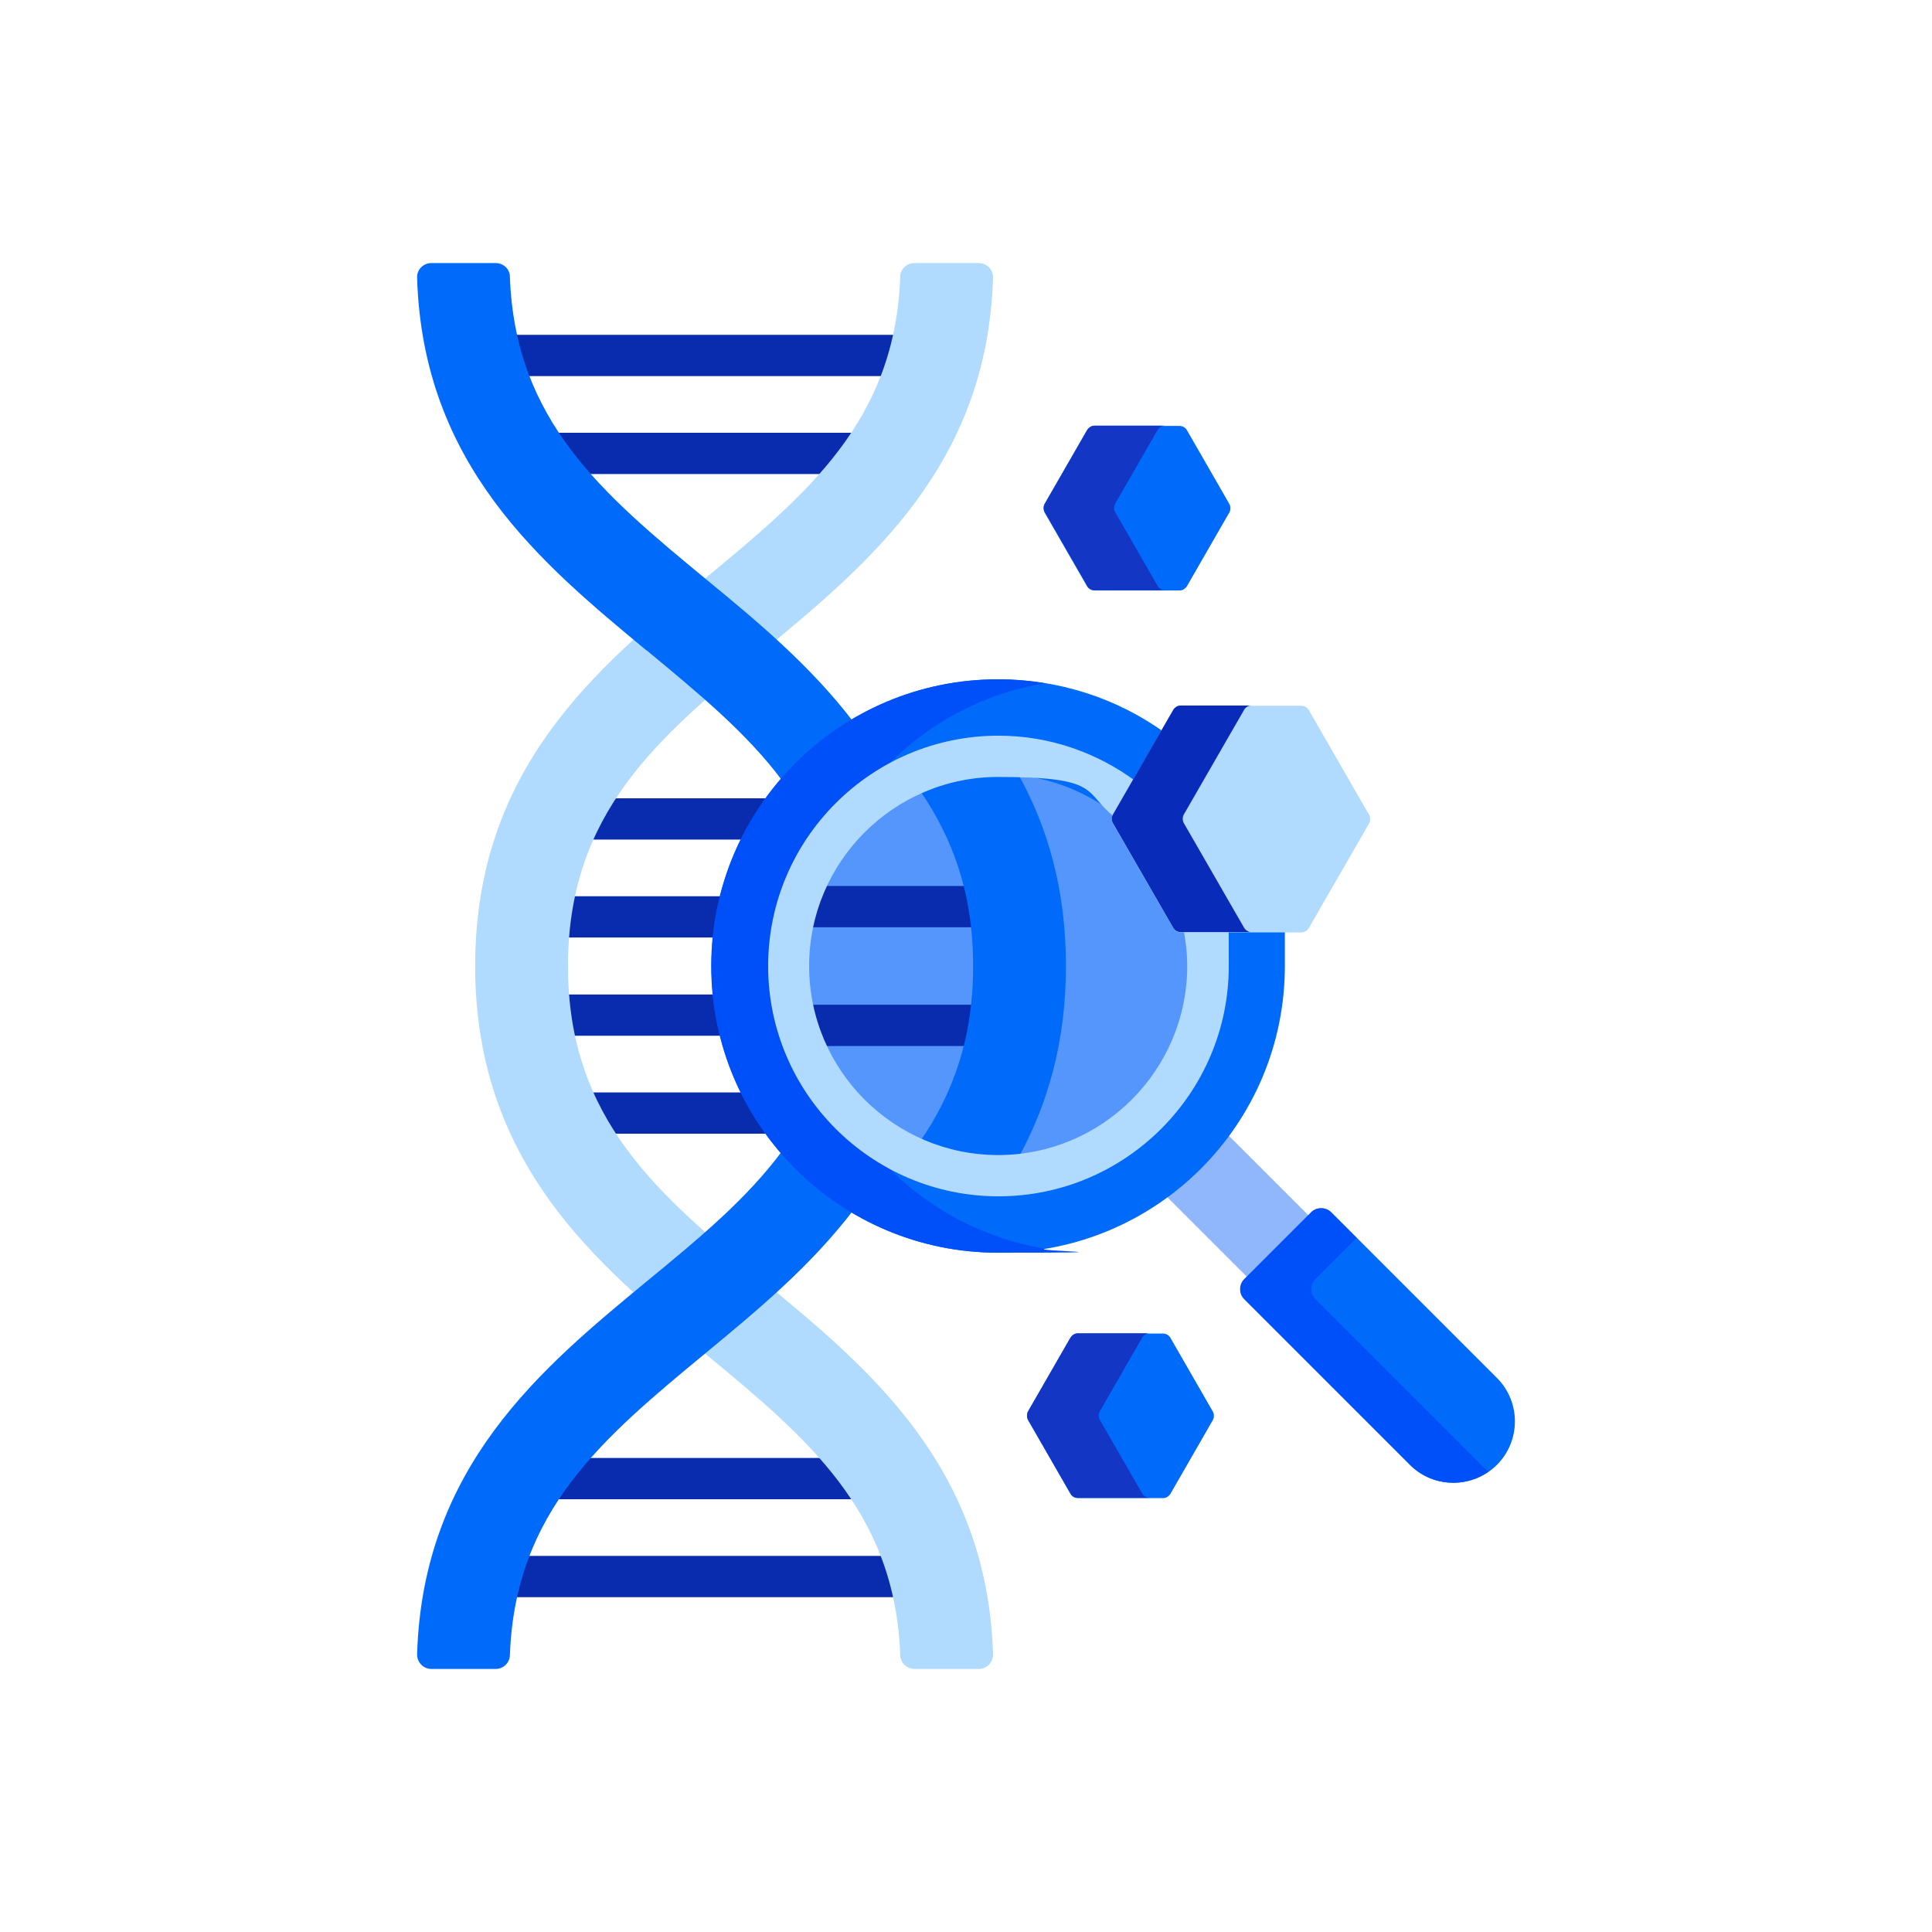
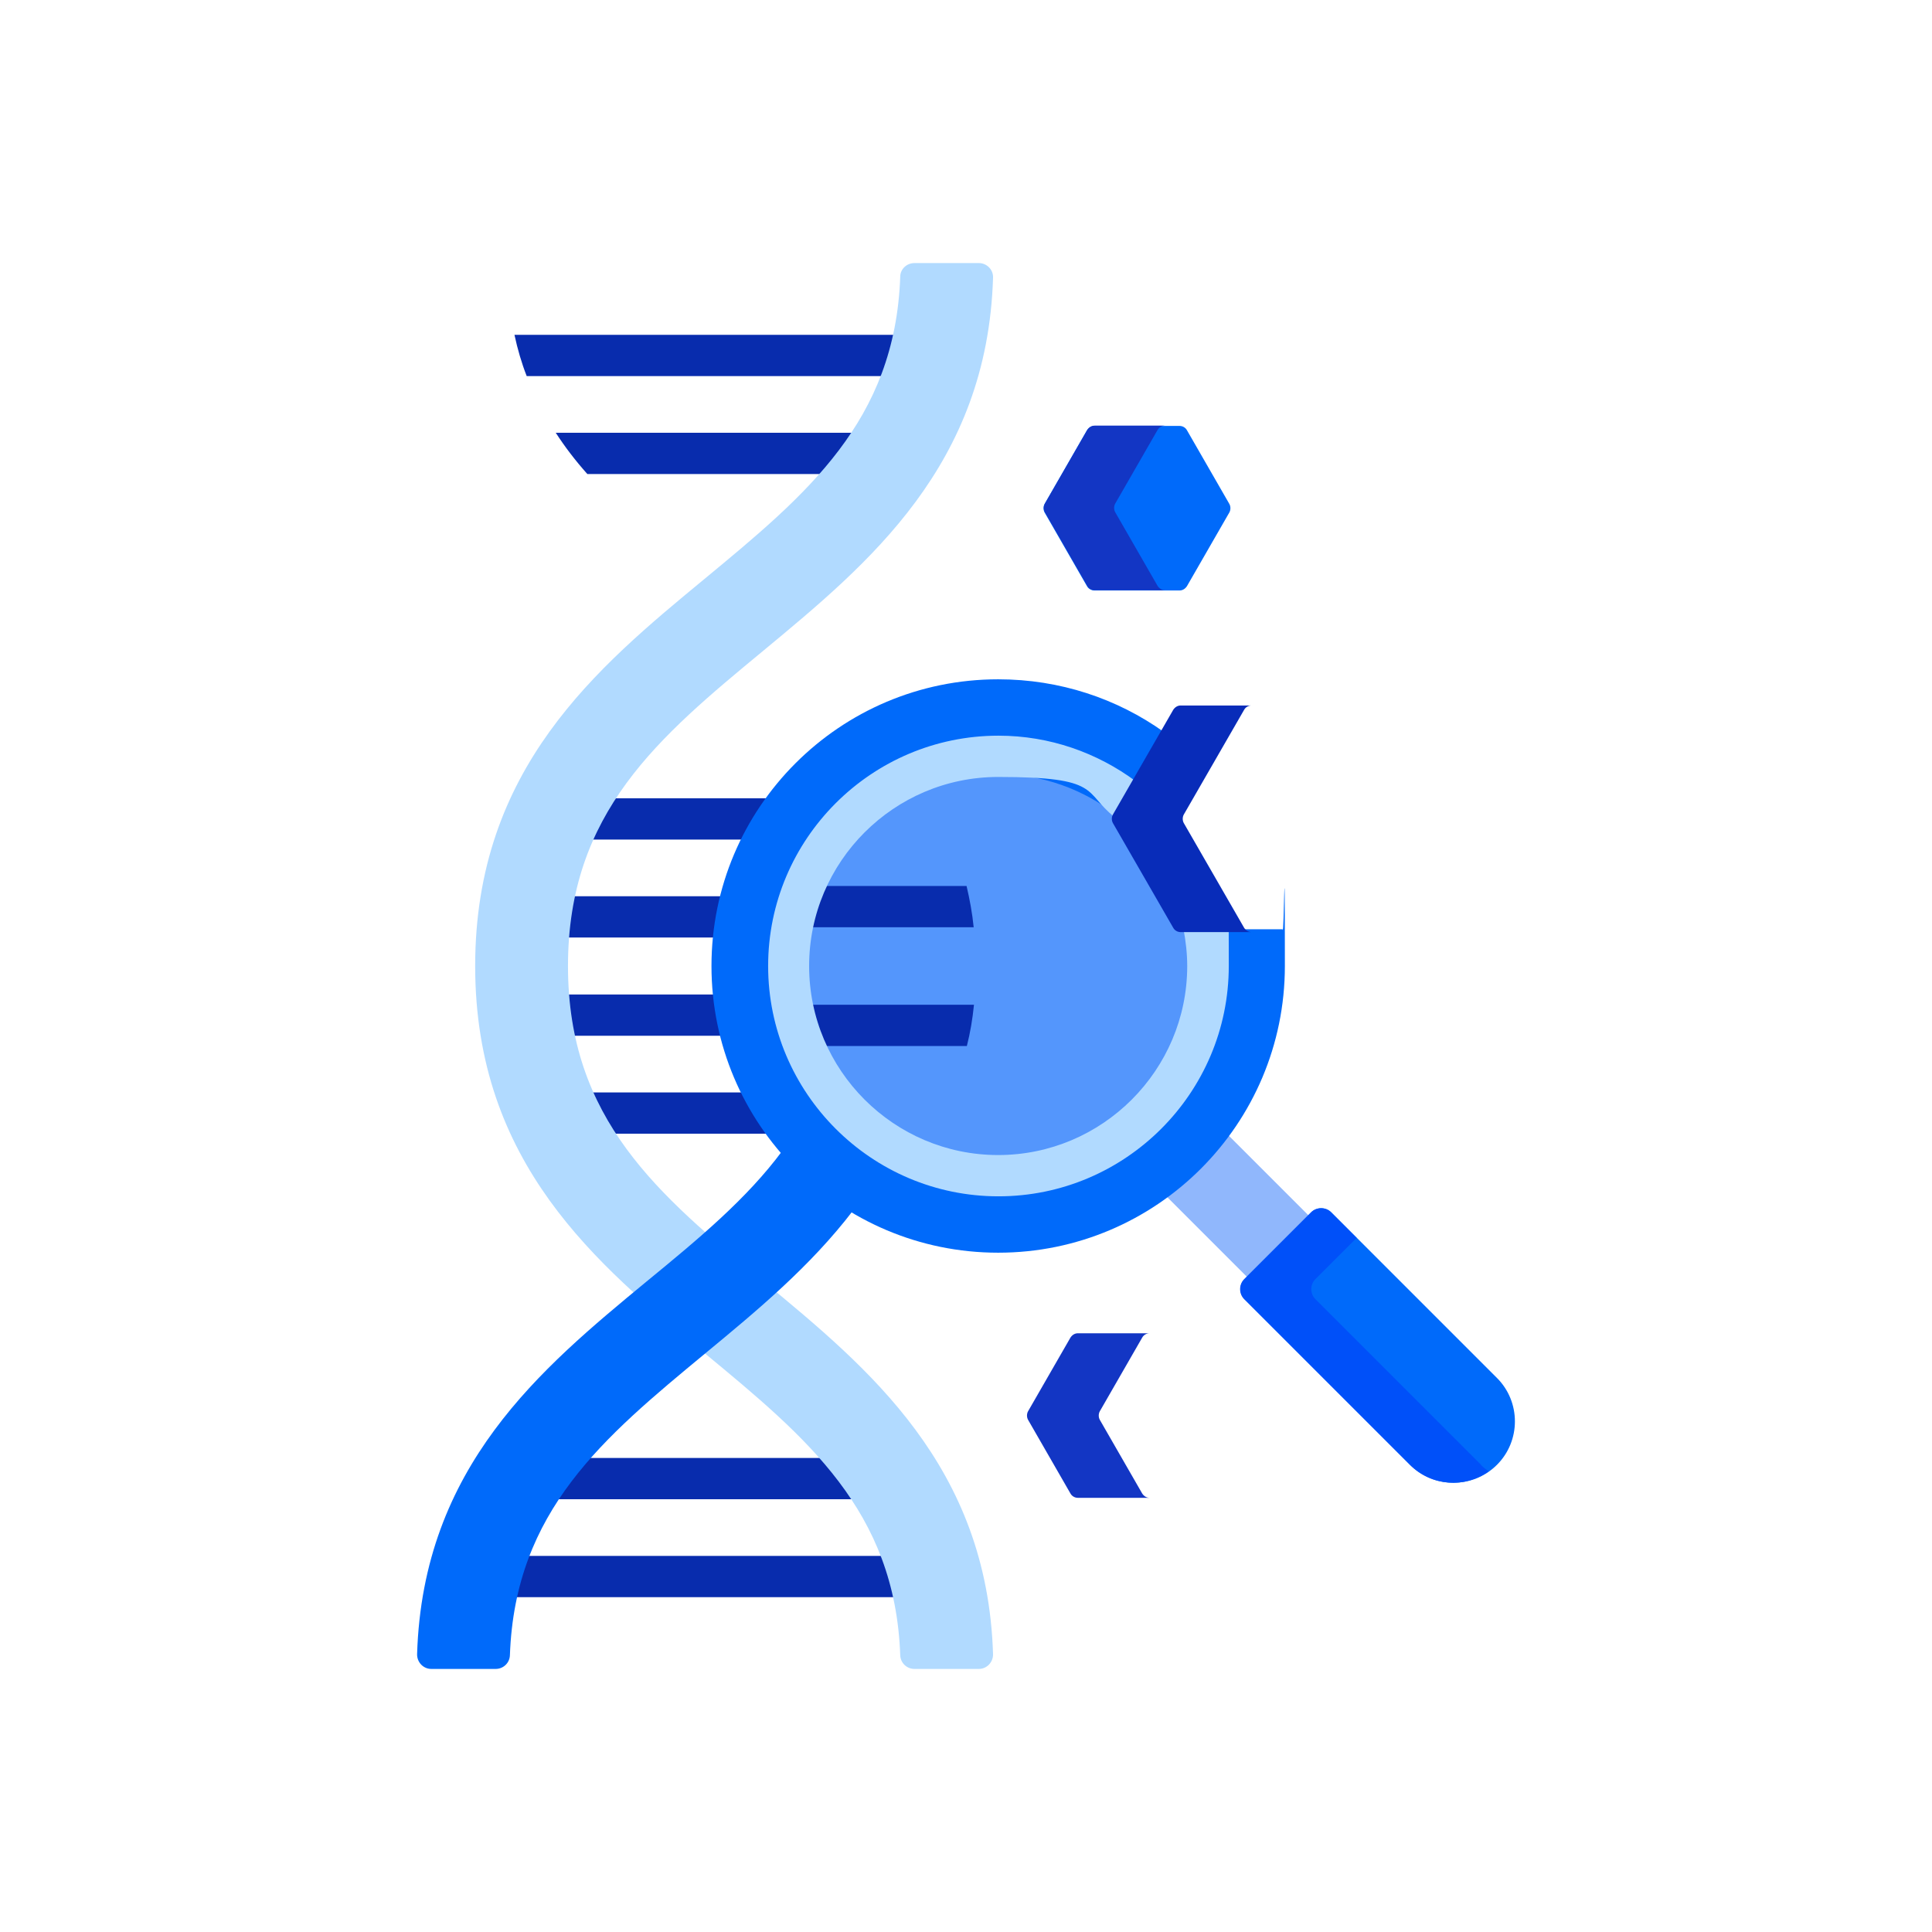
<svg xmlns="http://www.w3.org/2000/svg" id="Capa_1" viewBox="0 0 678.6 678.6">
  <defs>
    <style>      .st0 {        fill: #1336c4;      }      .st1 {        fill: #082cad;      }      .st2 {        fill: #5496fc;      }      .st3 {        fill: #0050f9;      }      .st4 {        fill: #90b7fc;      }      .st5 {        fill: #b1daff;      }      .st6 {        fill: #006afa;      }      .st7 {        fill: #082cb9;      }    </style>
  </defs>
  <g>
    <g>
      <g>
-         <path class="st1" d="M261.3,383.7h-53.9c2.2,5.1,4.9,9.9,7.8,14.5h55c-3.3-4.5-6.3-9.4-8.8-14.5Z" />
+         <path class="st1" d="M261.3,383.7h-53.9c2.2,5.1,4.9,9.9,7.8,14.5h55Z" />
        <path class="st1" d="M251.3,349.3h-52.4c.4,5.1,1.1,9.9,2,14.5h52.9c-1.2-4.7-2-9.5-2.5-14.5Z" />
        <path class="st1" d="M251.3,329.3c.5-4.9,1.3-9.8,2.5-14.5h-52.9c-1,4.6-1.7,9.4-2.1,14.5h52.4Z" />
        <path class="st1" d="M261.3,294.9c2.5-5.1,5.5-9.9,8.8-14.5h-54.9c-2.9,4.6-5.6,9.4-7.8,14.5h53.9Z" />
      </g>
      <g>
        <path class="st1" d="M310.4,546.5h-125.6c-1.7,4.6-3.2,9.4-4.3,14.5h134.1c-1.1-5.1-2.5-9.9-4.3-14.5Z" />
        <path class="st1" d="M289.2,512.1h-83c-4,4.6-7.8,9.4-11.1,14.5h105.1c-3.3-5.1-7-9.9-11.1-14.5Z" />
        <path class="st1" d="M206.2,166.5h83c4-4.6,7.8-9.4,11.1-14.5h-105.1c3.3,5.1,7,9.9,11.1,14.5Z" />
        <path class="st1" d="M184.9,132.1h125.6c1.7-4.6,3.2-9.4,4.3-14.5h-134.1c1.1,5.1,2.5,9.9,4.3,14.5Z" />
      </g>
    </g>
    <path class="st5" d="M343.8,586.2h-22.6c-2.7,0-4.9-2.1-5-4.8-1.8-50.8-32.9-76.5-68.7-106.1-37.8-31.2-80.6-66.6-80.6-136s42.8-104.8,80.6-136c35.8-29.6,66.9-55.3,68.7-106.1,0-2.7,2.3-4.8,5-4.8h22.6c2.8,0,5.1,2.3,5,5.1-2,66-43.7,100.4-80.5,130.9-36.9,30.5-68.8,56.9-68.8,110.9s31.9,80.4,68.8,110.9c36.8,30.4,78.5,64.8,80.5,130.9,0,2.8-2.2,5.1-5,5.1h0Z" />
    <g>
-       <path class="st6" d="M227.1,228.4c18.2,15.1,35.3,29.1,47.8,46,7.1-8.2,15.4-15.3,24.8-20.9-15.1-19.8-34-35.5-51.9-50.2-35.8-29.6-66.9-55.3-68.7-106.1,0-2.7-2.3-4.8-5-4.8h-22.6c-2.8,0-5.1,2.3-5,5.1,2,66,43.7,100.4,80.5,130.9h0Z" />
      <path class="st6" d="M274.8,404.2c-12.5,16.9-29.5,31-47.8,46-36.8,30.4-78.5,64.8-80.5,130.9,0,2.8,2.2,5.1,5,5.1h22.6c2.7,0,4.9-2.1,5-4.8,1.8-50.8,32.9-76.5,68.7-106.1,17.9-14.8,36.8-30.4,51.9-50.2-9.4-5.6-17.7-12.6-24.8-20.9h0Z" />
    </g>
    <g>
      <path class="st4" d="M460.2,427.5l-29.3-29.3c-6,8.2-13.3,15.5-21.6,21.6l29.3,29.3,21.6-21.6Z" />
      <path class="st6" d="M525.8,514.5c-8.4,8.4-22.1,8.4-30.5,0l-58.2-58.2c-1.9-1.9-1.9-5.1,0-7l23.5-23.5c1.9-1.9,5.1-1.9,7,0l58.2,58.2c8.4,8.4,8.4,22.1,0,30.5Z" />
      <path class="st3" d="M520.2,514.5l-58.2-58.2c-1.9-1.9-1.9-5.1,0-7l14.5-14.5-9-9c-1.9-1.9-5.1-1.9-7,0l-23.5,23.5c-1.9,1.9-1.9,5.1,0,7l58.2,58.2c7.6,7.6,19.3,8.3,27.7,2.3-1-.7-1.9-1.4-2.8-2.3h0Z" />
      <g>
        <path class="st6" d="M414.7,326.4c-.7,0-1.4-.4-1.7-1l-21.2-36.8c-.4-.6-.4-1.4,0-2l17-29.5c-16.4-11.7-36.5-18.5-58.2-18.5-55.6,0-100.7,45.1-100.7,100.7s45.1,100.7,100.7,100.7,100.7-45.1,100.7-100.7-.3-8.7-.8-12.9h-35.8Z" />
-         <path class="st3" d="M310.3,408.3c-23.7-13.9-39.7-39.6-39.7-69s16-55.1,39.7-69c14.8-15.7,34.5-26.7,56.8-30.3-5.4-.9-10.9-1.4-16.6-1.4-55.6,0-100.7,45.1-100.7,100.7s45.1,100.7,100.7,100.7,11.2-.5,16.6-1.4c-22.2-3.7-42-14.6-56.8-30.3Z" />
        <path class="st2" d="M414.7,326.4c-.7,0-1.4-.4-1.7-1l-21.2-36.8c-.4-.6-.4-1.4,0-2l.2-.4c-11.4-8.9-25.8-14.3-41.4-14.3-37.1,0-67.4,30.2-67.4,67.4s30.2,67.4,67.4,67.4,67.4-30.2,67.4-67.4-.4-8.7-1.3-12.9h-2Z" />
      </g>
    </g>
    <g>
      <path class="st1" d="M342.1,352.9h-57.5c1,5.1,2.7,9.9,4.8,14.5h50.2c1.2-4.7,2-9.5,2.5-14.5Z" />
      <path class="st1" d="M339.5,311.2h-50.2c-2.1,4.6-3.7,9.4-4.8,14.5h57.5c-.5-5-1.4-9.8-2.5-14.5Z" />
    </g>
-     <path class="st6" d="M323.2,277.8c11.4,16.6,18.6,35.9,18.6,61.5s-7.2,45-18.6,61.6c8.4,3.7,17.6,5.8,27.4,5.8s4.9-.1,7.3-.4c10-18.4,16.5-40.1,16.5-67s-6.4-48.6-16.5-66.9c-2.4-.3-4.8-.4-7.3-.4-9.7,0-19,2.1-27.3,5.8h0Z" />
    <path class="st5" d="M415.7,326.4c.8,4.2,1.3,8.5,1.3,12.9,0,36.6-29.8,66.4-66.4,66.4s-66.4-29.8-66.4-66.4,29.8-66.4,66.4-66.4,29.7,5.3,41,14.2c0-.2.1-.3.2-.5l7.1-12.2c-13.5-10-30.2-16-48.2-16-44.6,0-80.9,36.3-80.9,80.9s36.3,80.9,80.9,80.9,80.9-36.3,80.9-80.9-.4-8.7-1-12.9h-14.7,0Z" />
  </g>
-   <path class="st6" d="M408.5,468.4h-29.9c-1.1,0-2,.6-2.6,1.5l-14.9,25.9c-.5.9-.5,2.1,0,3l14.9,25.9c.5.9,1.5,1.5,2.6,1.5h29.9c1.1,0,2-.6,2.6-1.5l14.9-25.9c.5-.9.5-2.1,0-3l-14.9-25.9c-.5-.9-1.5-1.5-2.6-1.5h0Z" />
  <path class="st0" d="M401.2,524.6l-14.9-25.9c-.5-.9-.5-2.1,0-3l14.9-25.9c.5-.9,1.5-1.5,2.6-1.5h-25.2c-1.1,0-2,.6-2.6,1.5l-14.9,25.9c-.5.9-.5,2.1,0,3l14.9,25.9c.5.9,1.5,1.5,2.6,1.5h25.2c-1.1,0-2-.6-2.6-1.5h0Z" />
  <path class="st6" d="M414.3,149.6h-29.9c-1.1,0-2,.6-2.6,1.5l-14.9,25.9c-.5.9-.5,2.1,0,3l14.9,25.9c.5.9,1.5,1.5,2.6,1.5h29.9c1.1,0,2-.6,2.6-1.5l14.9-25.9c.5-.9.5-2.1,0-3l-14.9-25.9c-.5-.9-1.5-1.5-2.6-1.5h0Z" />
  <path class="st0" d="M406.6,205.8l-14.9-25.9c-.5-.9-.5-2.1,0-3l14.9-25.9c.5-.9,1.5-1.5,2.6-1.5h-24.7c-1.1,0-2,.6-2.6,1.5l-14.9,25.9c-.5.9-.5,2.1,0,3l14.9,25.9c.5.9,1.5,1.5,2.6,1.5h24.7c-1.1,0-2-.6-2.6-1.5Z" />
-   <path class="st5" d="M457.1,247.9h-42.4c-1.1,0-2,.6-2.6,1.5l-21.2,36.8c-.5.9-.5,2.1,0,3l21.2,36.8c.5.9,1.5,1.5,2.6,1.5h42.4c1.1,0,2-.6,2.6-1.5l21.2-36.8c.5-.9.5-2.1,0-3l-21.2-36.8c-.5-.9-1.5-1.5-2.6-1.5Z" />
  <path class="st7" d="M437,325.9l-21.2-36.8c-.5-.9-.5-2.1,0-3l21.2-36.8c.5-.9,1.5-1.5,2.6-1.5h-24.9c-1.1,0-2,.6-2.6,1.5l-21.2,36.8c-.5.9-.5,2.1,0,3l21.2,36.8c.5.9,1.5,1.5,2.6,1.5h24.9c-1.1,0-2-.6-2.6-1.5Z" />
</svg>